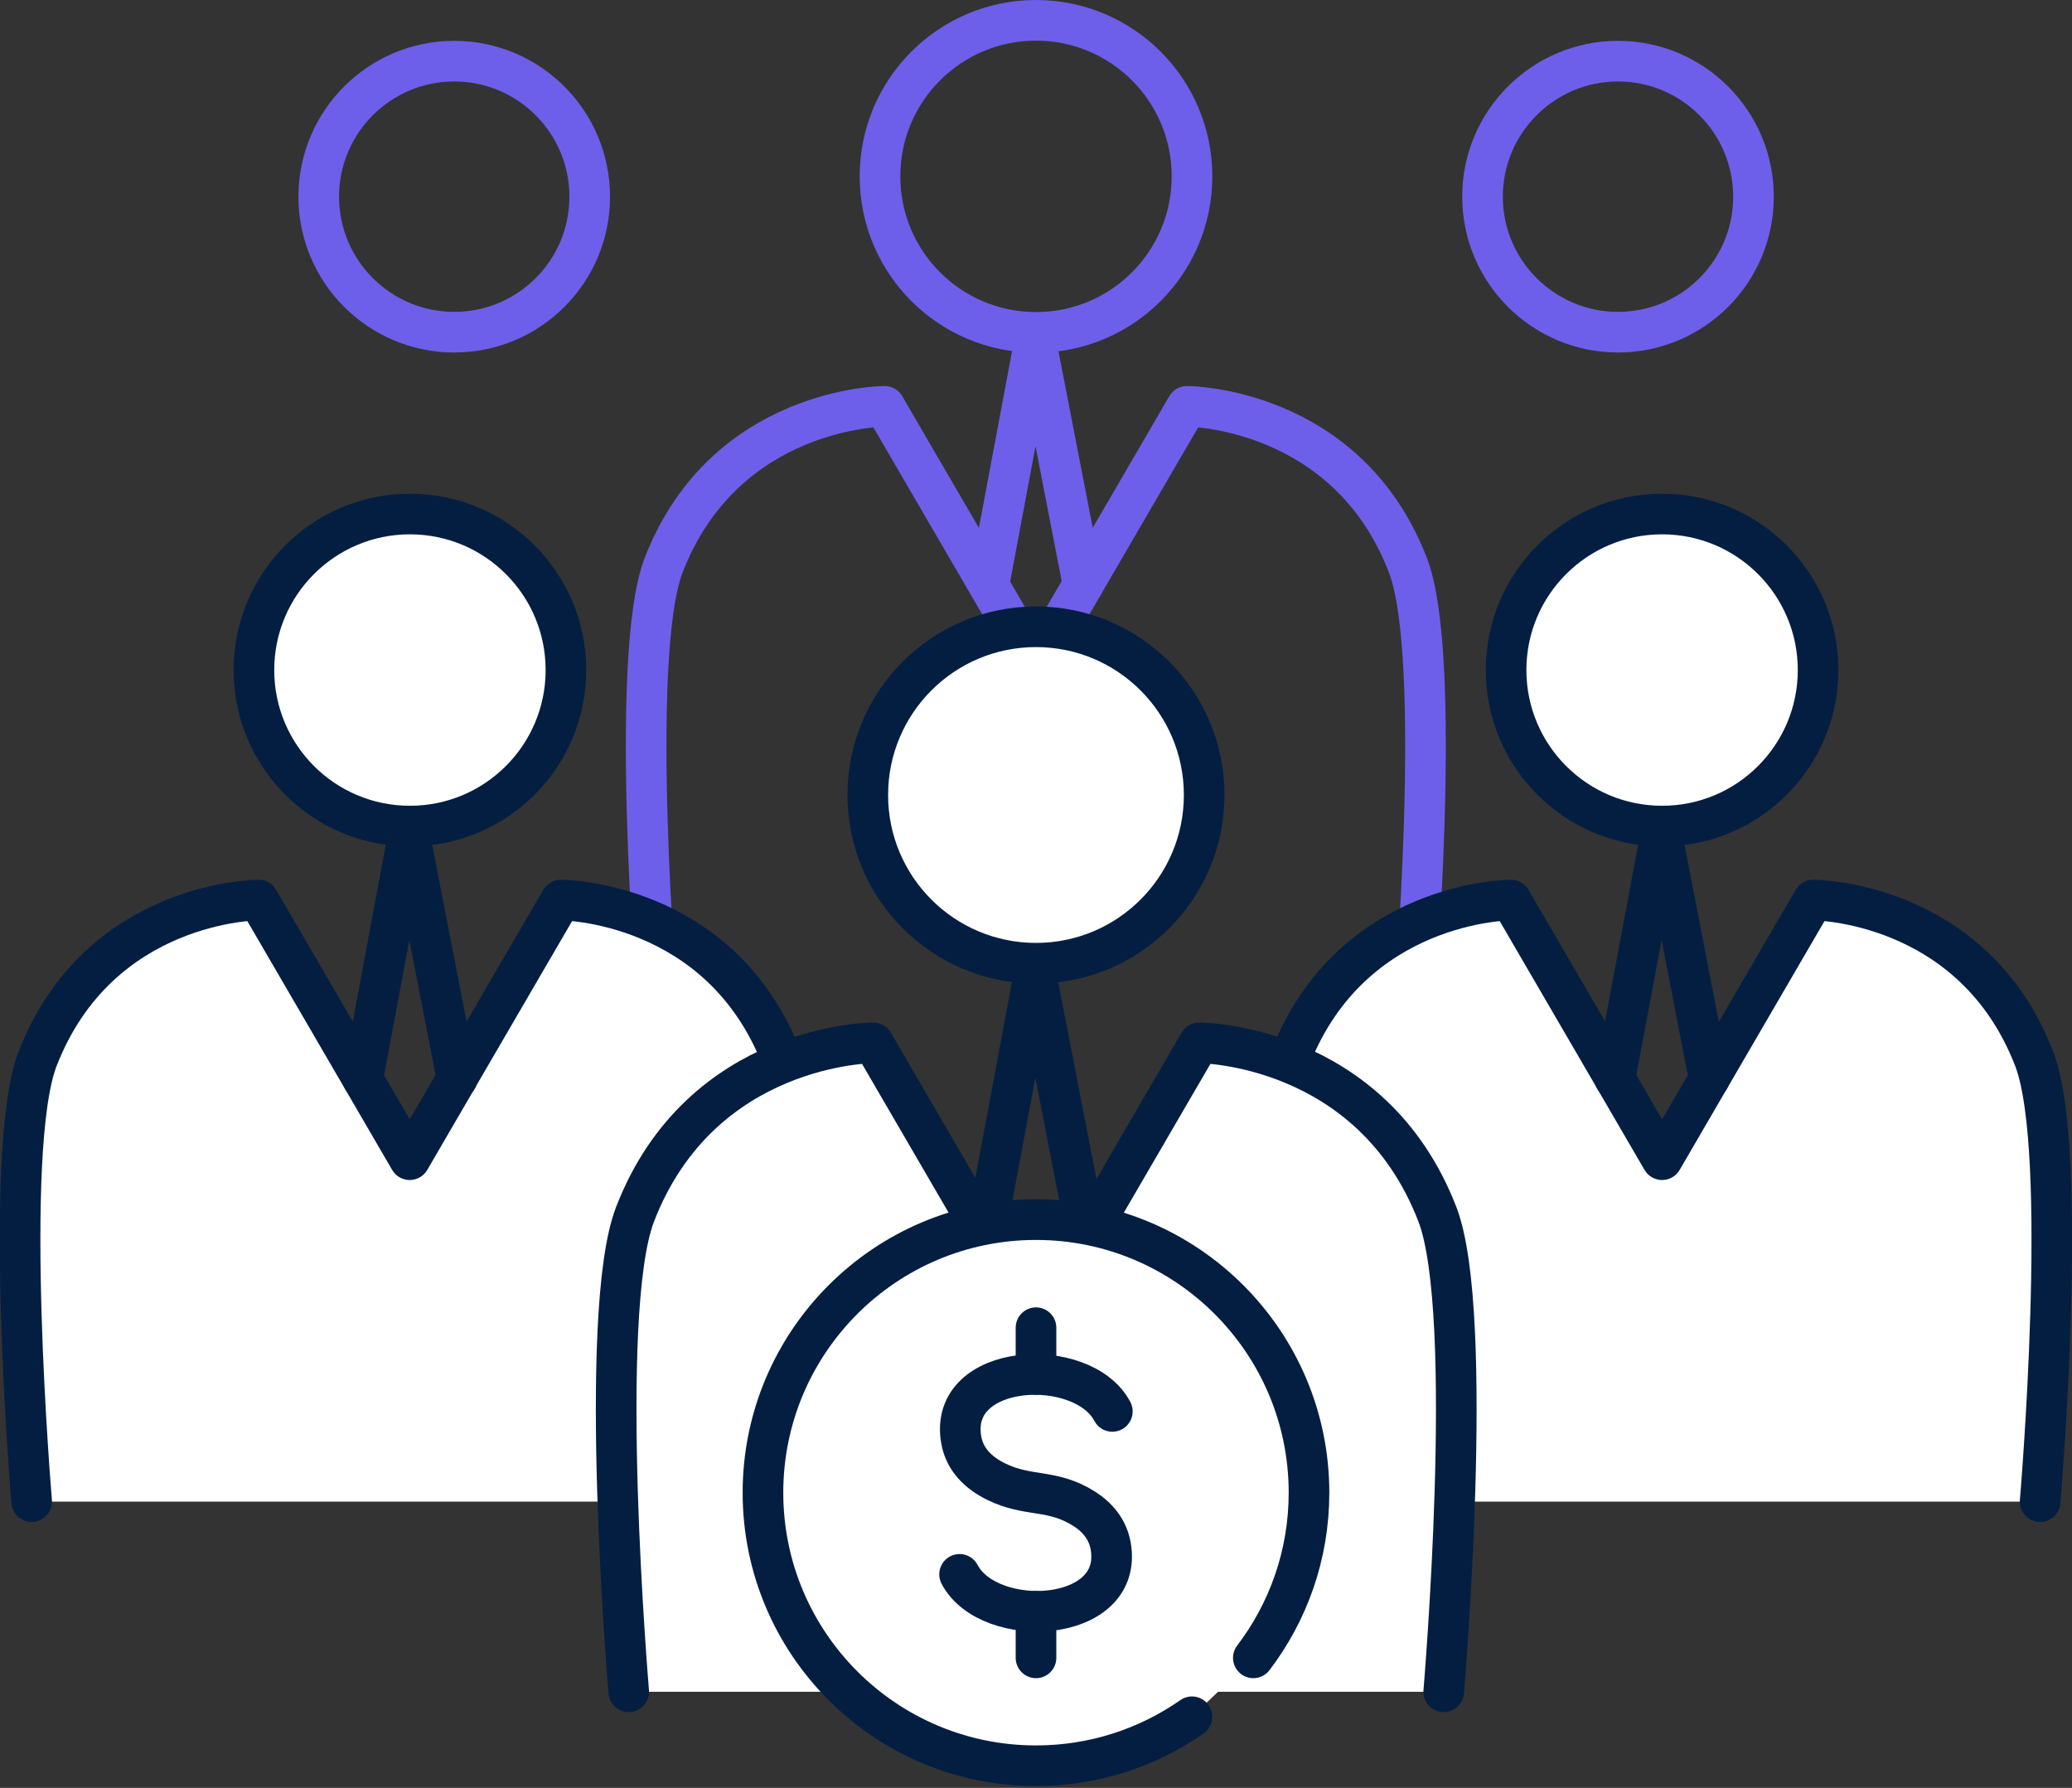
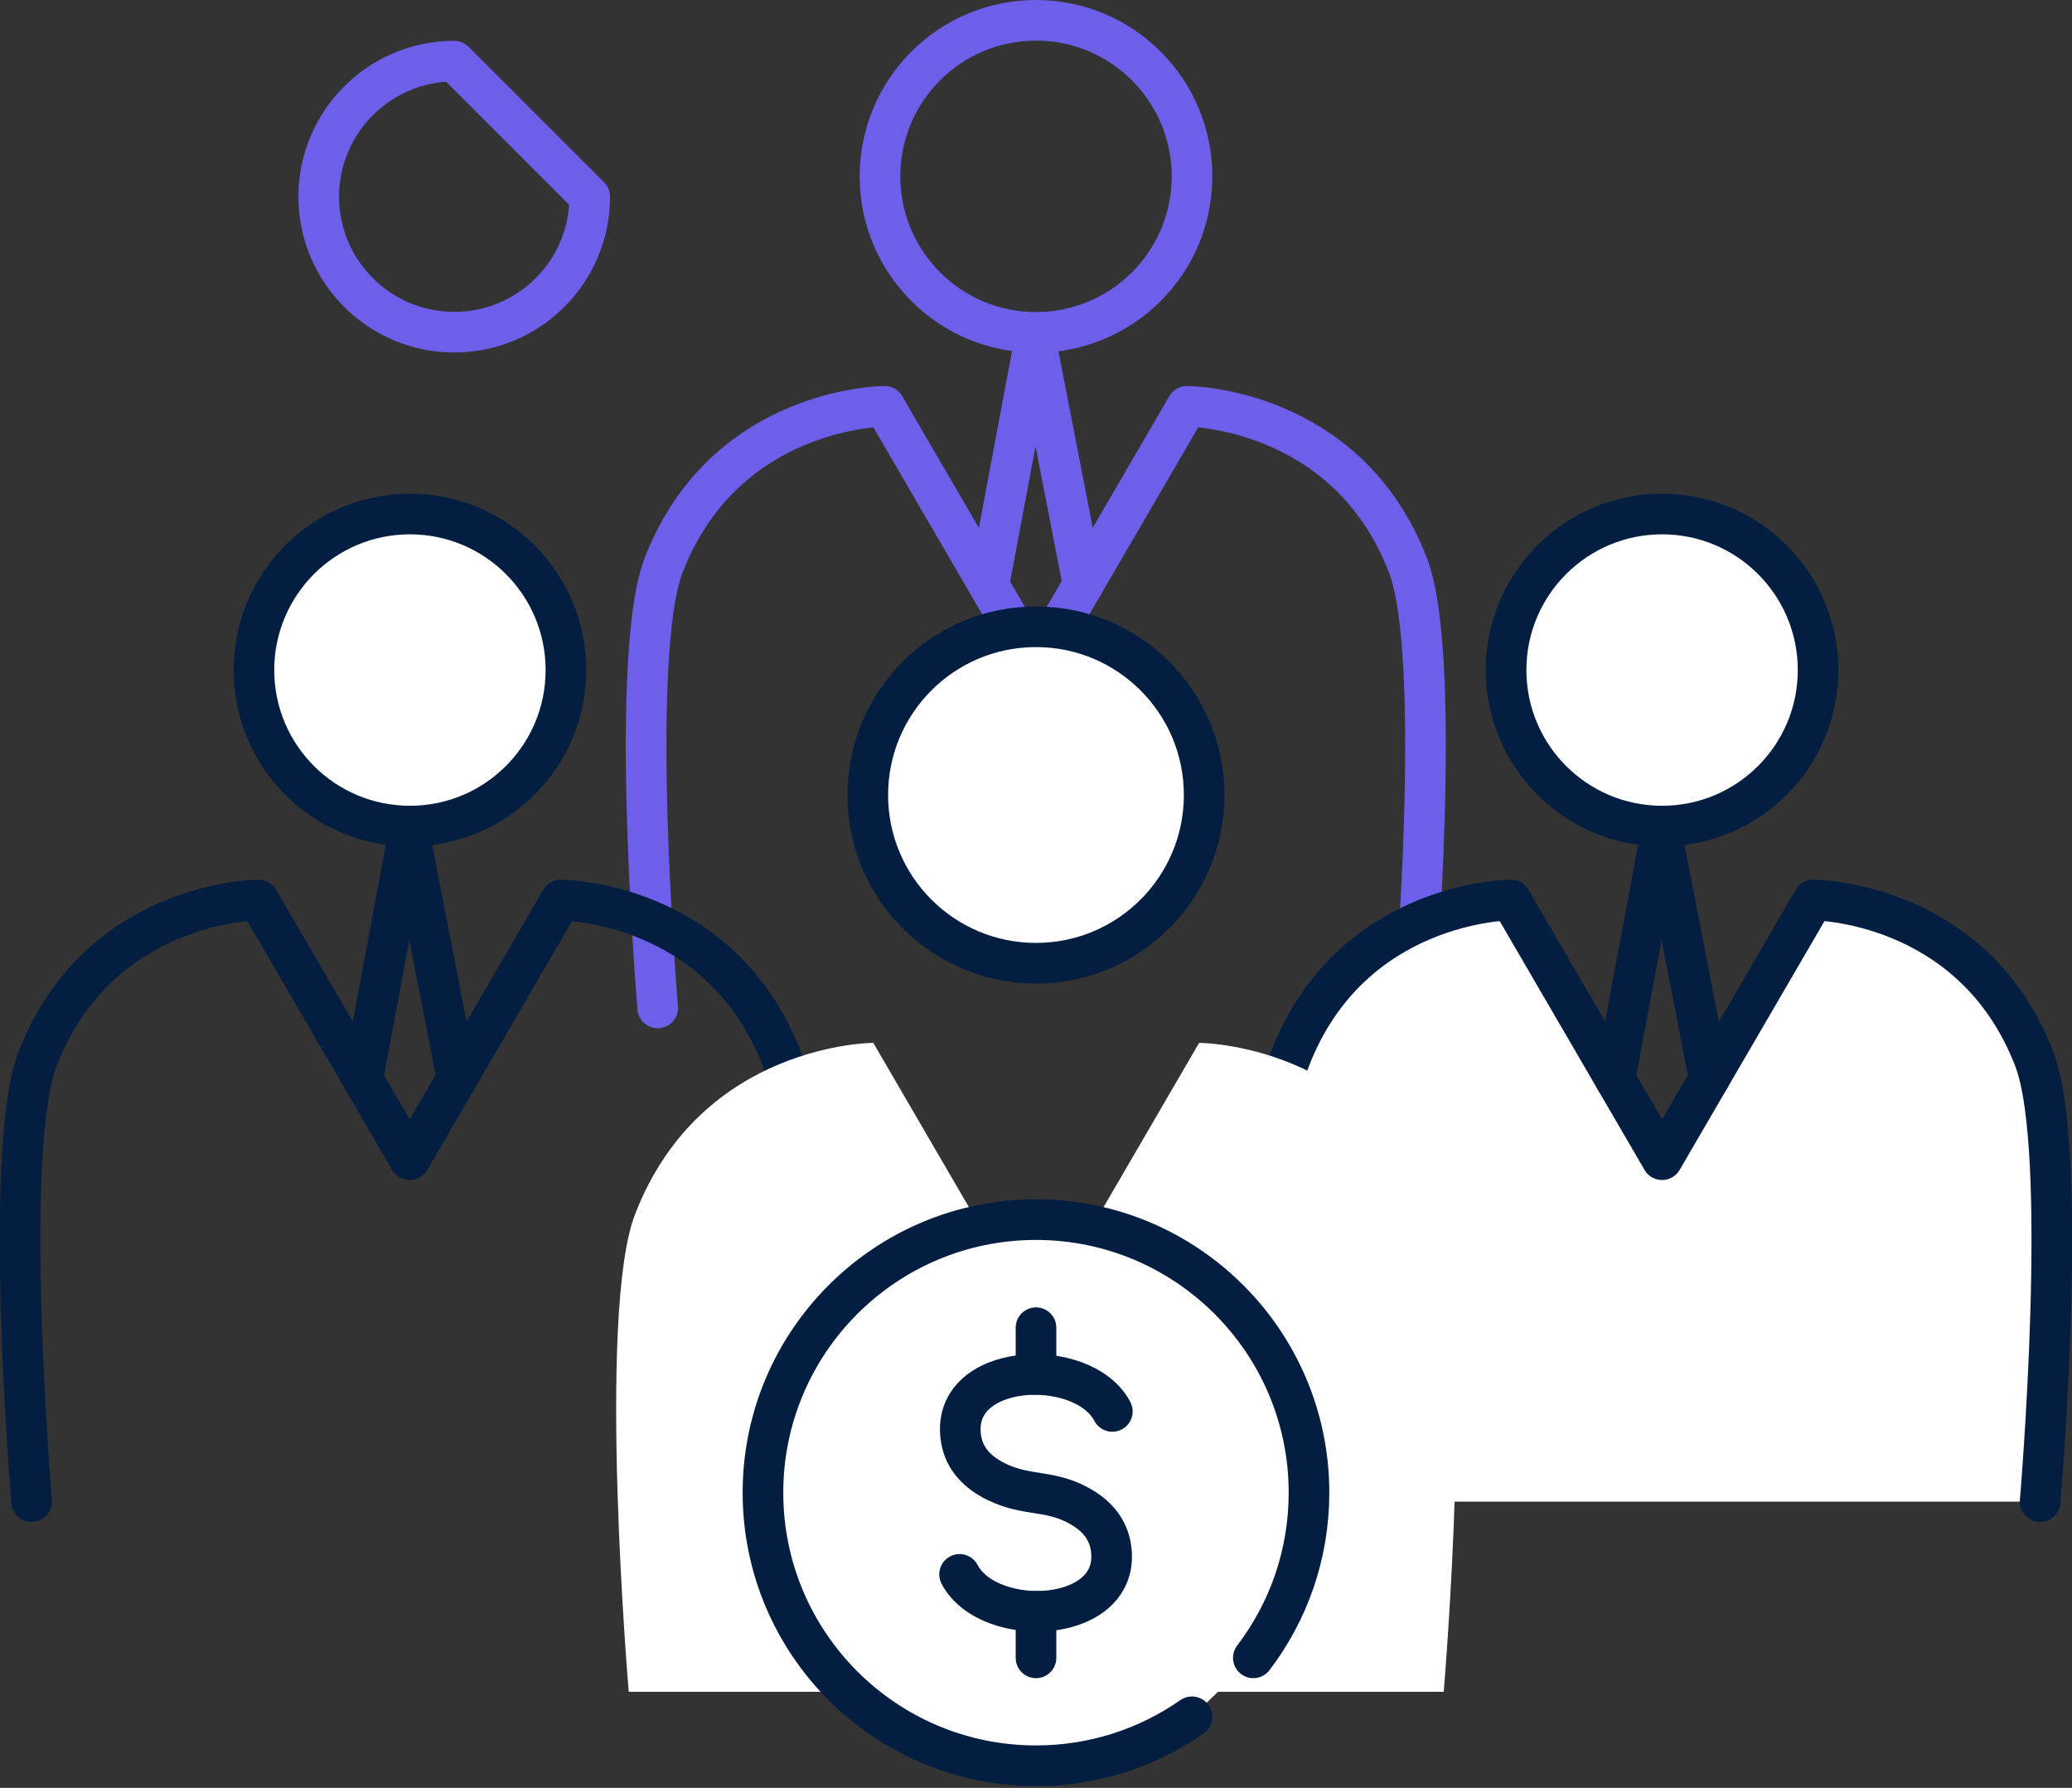
<svg xmlns="http://www.w3.org/2000/svg" width="102" height="88" viewBox="0 0 102 88" fill="none">
  <rect x="0" y="0" width="102" height="88" fill="#333333" stroke="none" />
  <g clip-path="url(#clip0_1923_460)">
    <path d="M51 16.36C55.242 16.36 58.68 12.921 58.68 8.68C58.68 4.438 55.242 1 51 1C46.759 1 43.32 4.438 43.32 8.68C43.32 12.921 46.759 16.36 51 16.36Z" stroke="#6D5FEA" stroke-width="2" stroke-linecap="round" stroke-linejoin="round" />
    <path d="M69.599 49.61C69.599 49.61 71.069 32.39 69.309 27.82C66.289 20 58.429 20 58.429 20L50.989 32.78L43.549 20C43.549 20 35.699 20 32.669 27.82C30.919 32.38 32.379 49.61 32.379 49.61" stroke="#6D5FEA" stroke-width="2" stroke-linecap="round" stroke-linejoin="round" />
    <path d="M48.68 28.79L50.96 16.63L53.32 28.79" stroke="#6D5FEA" stroke-width="2" stroke-linecap="round" stroke-linejoin="round" />
-     <path d="M29.031 9.68C29.031 13.37 26.041 16.35 22.361 16.35C18.681 16.35 15.691 13.36 15.691 9.68C15.691 6 18.681 3.01 22.361 3.01C26.041 3.01 29.031 6 29.031 9.68Z" stroke="#6D5FEA" stroke-width="2" stroke-linecap="round" stroke-linejoin="round" />
-     <path d="M86.32 9.68C86.32 13.37 83.331 16.35 79.65 16.35C75.971 16.35 72.981 13.36 72.981 9.68C72.981 6 75.971 3.01 79.65 3.01C83.331 3.01 86.32 6 86.32 9.68Z" stroke="#6D5FEA" stroke-width="2" stroke-linecap="round" stroke-linejoin="round" />
+     <path d="M29.031 9.68C29.031 13.37 26.041 16.35 22.361 16.35C18.681 16.35 15.691 13.36 15.691 9.68C15.691 6 18.681 3.01 22.361 3.01Z" stroke="#6D5FEA" stroke-width="2" stroke-linecap="round" stroke-linejoin="round" />
    <path d="M20.18 40.66C24.422 40.66 27.86 37.221 27.86 32.98C27.86 28.738 24.422 25.3 20.18 25.3C15.938 25.3 12.5 28.738 12.5 32.98C12.5 37.221 15.938 40.66 20.18 40.66Z" fill="white" stroke="#041E42" stroke-width="2" stroke-linecap="round" stroke-linejoin="round" />
-     <path d="M38.779 73.91C38.779 73.91 40.249 56.69 38.489 52.12C35.469 44.3 27.609 44.3 27.609 44.3L20.169 57.08L12.729 44.3C12.729 44.3 4.879 44.3 1.849 52.12C0.099 56.68 1.559 73.91 1.559 73.91" fill="white" />
    <path d="M38.779 73.91C38.779 73.91 40.249 56.69 38.489 52.12C35.469 44.3 27.609 44.3 27.609 44.3L20.169 57.08L12.729 44.3C12.729 44.3 4.879 44.3 1.849 52.12C0.099 56.68 1.559 73.91 1.559 73.91" stroke="#041E42" stroke-width="2" stroke-linecap="round" stroke-linejoin="round" />
    <path d="M17.859 53.1L20.129 40.93L22.499 53.1" stroke="#041E42" stroke-width="2" stroke-linecap="round" stroke-linejoin="round" />
    <path d="M81.821 40.66C86.062 40.66 89.501 37.221 89.501 32.98C89.501 28.738 86.062 25.3 81.821 25.3C77.579 25.3 74.141 28.738 74.141 32.98C74.141 37.221 77.579 40.66 81.821 40.66Z" fill="white" stroke="#041E42" stroke-width="2" stroke-linecap="round" stroke-linejoin="round" />
    <path d="M100.431 73.91C100.431 73.91 101.901 56.69 100.141 52.12C97.121 44.3 89.261 44.3 89.261 44.3L81.821 57.08L74.381 44.3C74.381 44.3 66.531 44.3 63.501 52.12C61.751 56.68 63.211 73.91 63.211 73.91" fill="white" />
    <path d="M100.431 73.91C100.431 73.91 101.901 56.69 100.141 52.12C97.121 44.3 89.261 44.3 89.261 44.3L81.821 57.08L74.381 44.3C74.381 44.3 66.531 44.3 63.501 52.12C61.751 56.68 63.211 73.91 63.211 73.91" stroke="#041E42" stroke-width="2" stroke-linecap="round" stroke-linejoin="round" />
    <path d="M79.5 53.1L81.78 40.93L84.14 53.1" stroke="#041E42" stroke-width="2" stroke-linecap="round" stroke-linejoin="round" />
    <path d="M50.999 47.41C55.572 47.41 59.279 43.703 59.279 39.13C59.279 34.557 55.572 30.85 50.999 30.85C46.426 30.85 42.719 34.557 42.719 39.13C42.719 43.703 46.426 47.41 50.999 47.41Z" fill="white" stroke="#041E42" stroke-width="2" stroke-linecap="round" stroke-linejoin="round" />
    <path d="M71.071 83.27C71.071 83.27 72.651 64.69 70.761 59.77C67.501 51.33 59.031 51.33 59.031 51.33L51.011 65.11L42.991 51.33C42.991 51.33 34.521 51.33 31.261 59.77C29.371 64.69 30.951 83.27 30.951 83.27" fill="white" />
-     <path d="M71.071 83.27C71.071 83.27 72.651 64.69 70.761 59.77C67.501 51.33 59.031 51.33 59.031 51.33L51.011 65.11L42.991 51.33C42.991 51.33 34.521 51.33 31.261 59.77C29.371 64.69 30.951 83.27 30.951 83.27" stroke="#041E42" stroke-width="2" stroke-linecap="round" stroke-linejoin="round" />
-     <path d="M48.5 60.82L50.95 47.7L53.5 60.82" stroke="#041E42" stroke-width="2" stroke-linecap="round" stroke-linejoin="round" />
    <path d="M58.679 84.5C56.499 86.02 53.859 86.91 50.999 86.91C43.579 86.91 37.559 80.89 37.559 73.47C37.559 66.05 43.579 60.03 50.999 60.03C58.419 60.03 64.439 66.05 64.439 73.47C64.439 76.53 63.419 79.34 61.699 81.6" fill="white" />
    <path d="M58.679 84.5C56.499 86.02 53.859 86.91 50.999 86.91C43.579 86.91 37.559 80.89 37.559 73.47C37.559 66.05 43.579 60.03 50.999 60.03C58.419 60.03 64.439 66.05 64.439 73.47C64.439 76.53 63.419 79.34 61.699 81.6" stroke="#041E42" stroke-width="2" stroke-linecap="round" stroke-linejoin="round" />
    <path d="M54.758 69.47C53.308 66.71 46.658 67.03 47.318 70.86C47.488 71.85 48.178 72.5 49.028 72.92C50.618 73.71 51.788 73.26 53.368 74.26C54.028 74.68 54.528 75.27 54.678 76.1C55.338 79.93 48.688 80.25 47.238 77.49" stroke="#041E42" stroke-width="2" stroke-linecap="round" stroke-linejoin="round" />
    <path d="M51 65.35V67.65" stroke="#041E42" stroke-width="2" stroke-linecap="round" stroke-linejoin="round" />
    <path d="M51 79.31V81.6" stroke="#041E42" stroke-width="2" stroke-linecap="round" stroke-linejoin="round" />
  </g>
  <defs>
    <clipPath id="clip0_1923_460">
      <rect width="102" height="87.91" fill="white" />
    </clipPath>
  </defs>
</svg>